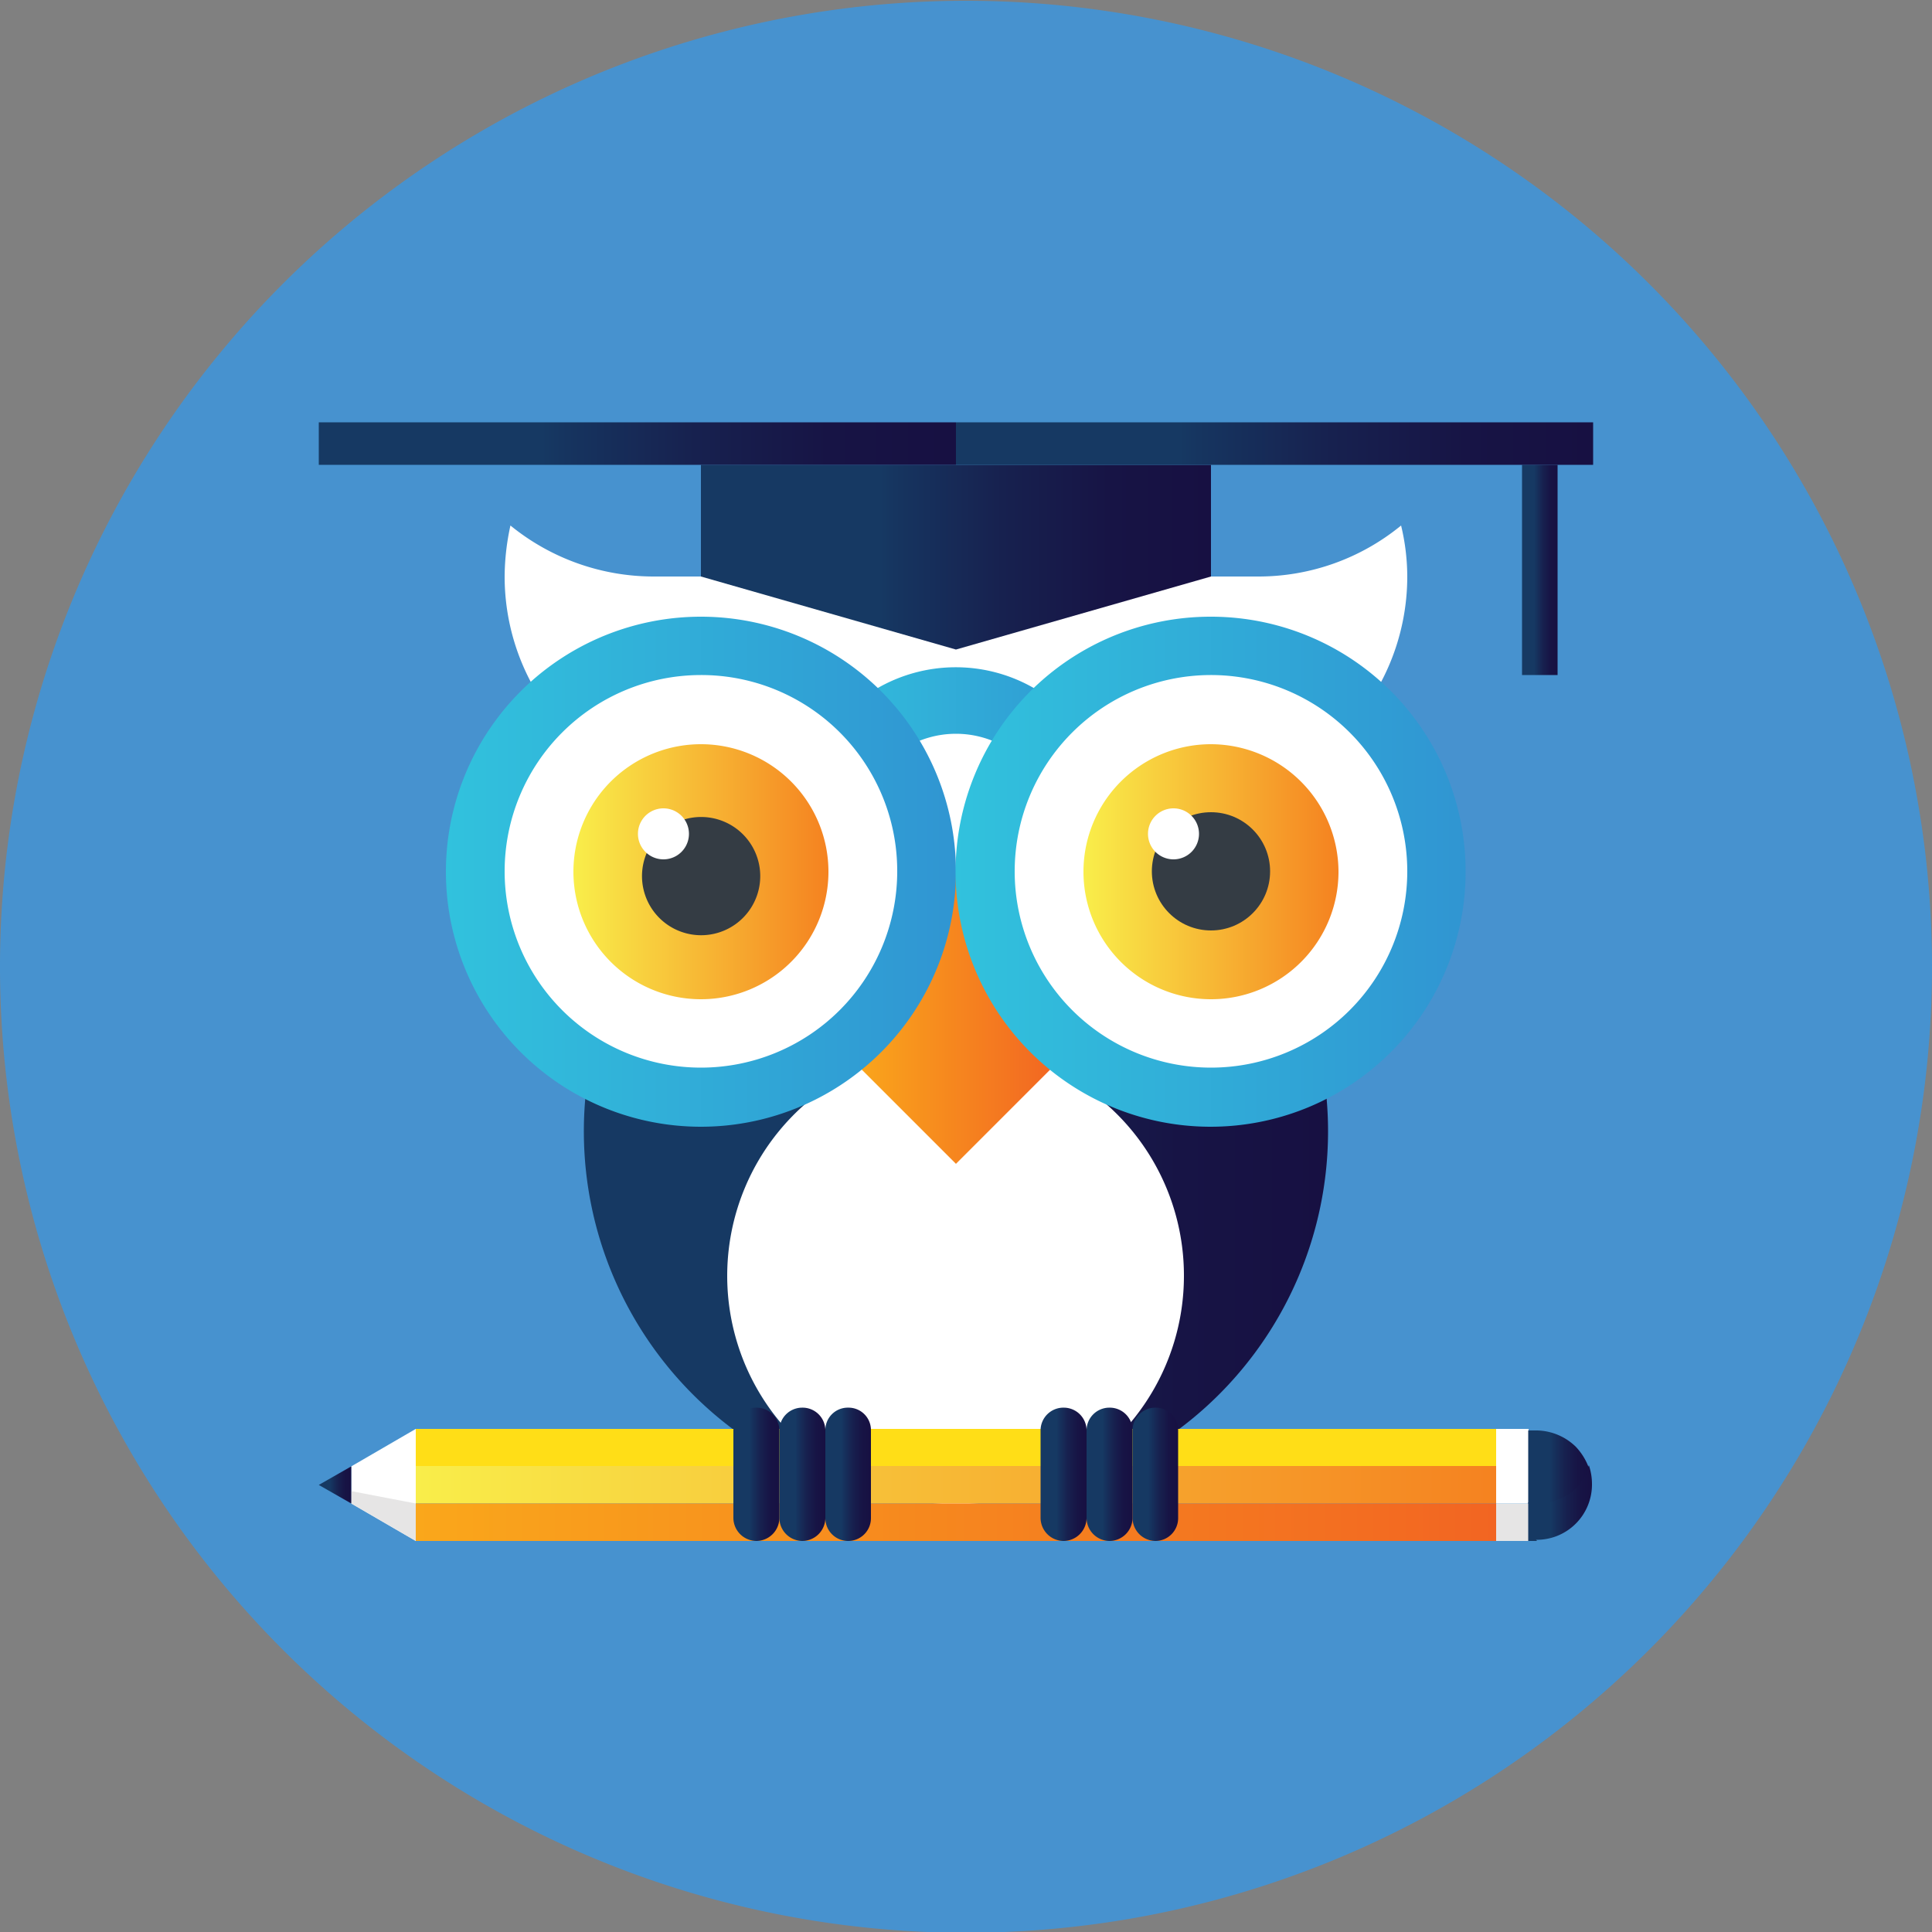
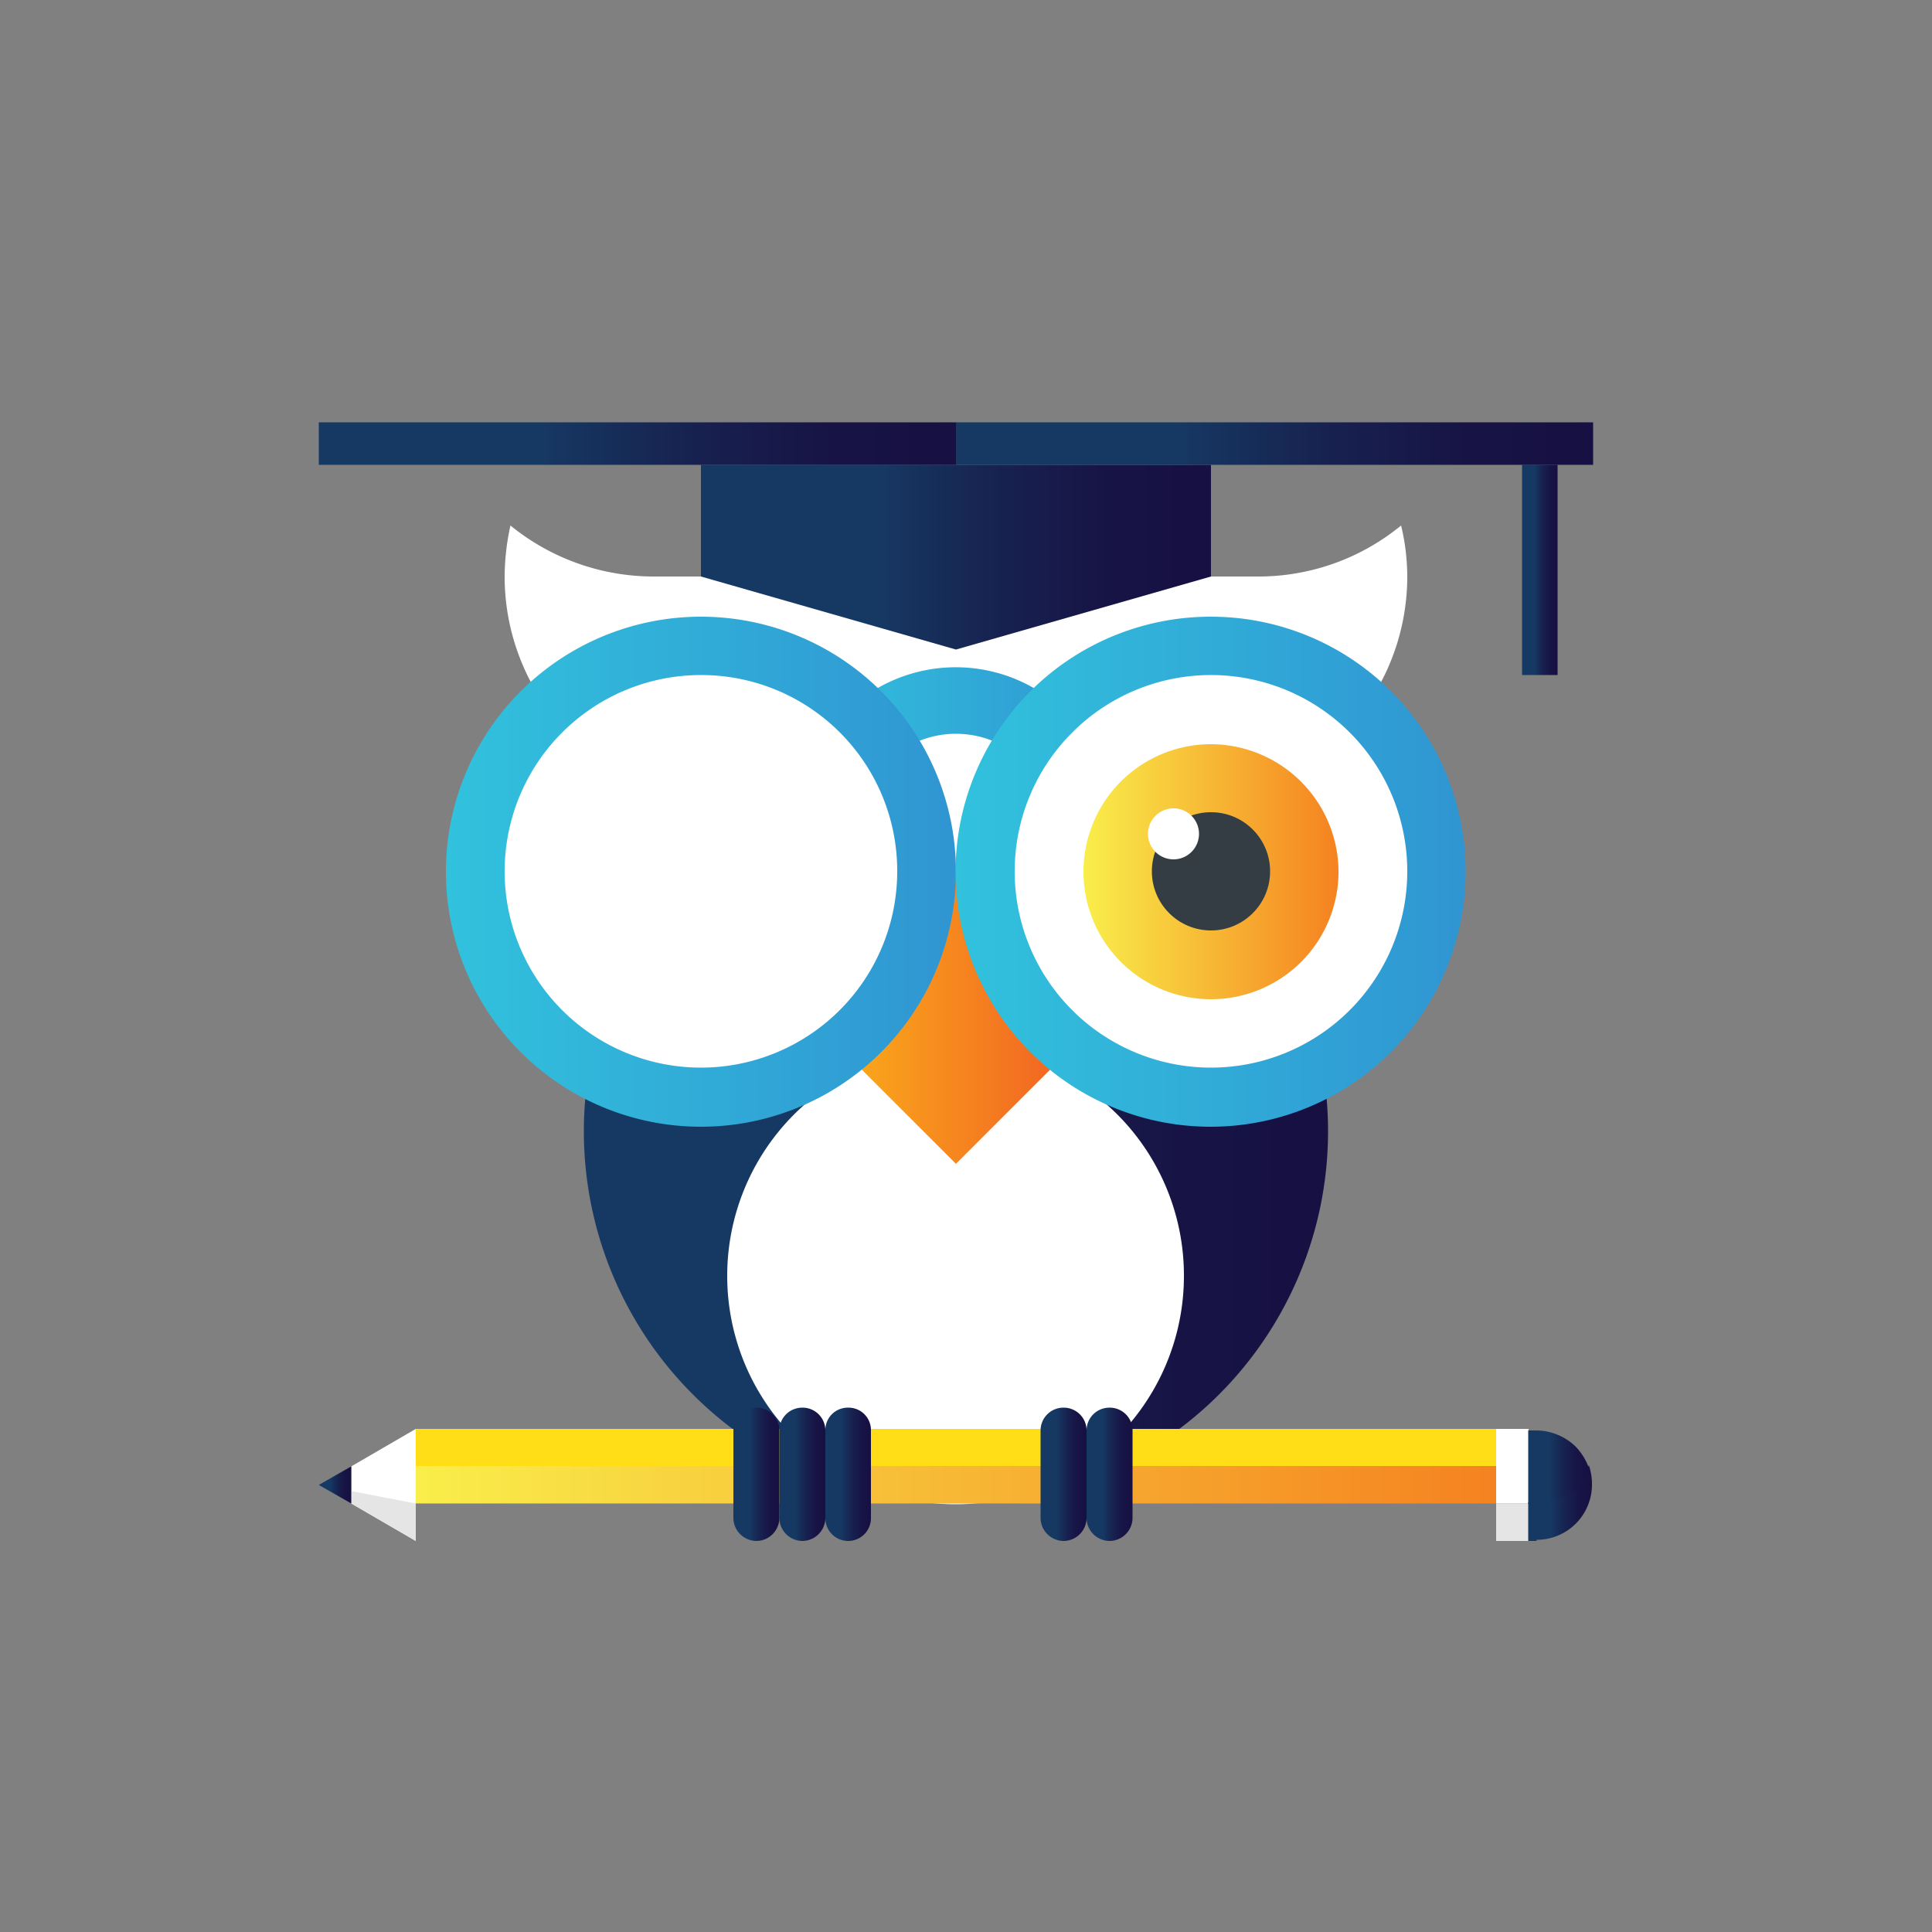
<svg xmlns="http://www.w3.org/2000/svg" xmlns:xlink="http://www.w3.org/1999/xlink" id="Layer_1" data-name="Layer 1" viewBox="0 0 50 50">
  <rect x="0" y="0" width="50" height="50" fill="#808080" stroke="none" />
  <defs>
    <style>.cls-1{fill:#4792cf;}.cls-2{fill:#fff;}.cls-3{fill:url(#New_Gradient_Swatch_13);}.cls-4{fill:url(#New_Gradient_Swatch_6);}.cls-5{fill:url(#New_Gradient_Swatch_13-2);}.cls-6{fill:url(#New_Gradient_Swatch_13-3);}.cls-7{fill:url(#New_Gradient_Swatch_13-4);}.cls-8{fill:url(#New_Gradient_Swatch_13-5);}.cls-9{fill:url(#New_Gradient_Swatch_2);}.cls-10{fill:url(#New_Gradient_Swatch_2-2);}.cls-11{fill:url(#New_Gradient_Swatch_2-3);}.cls-12{fill:url(#New_Gradient_Swatch_5);}.cls-13{fill:#343c44;}.cls-14{fill:url(#New_Gradient_Swatch_5-2);}.cls-15{fill:#ffde17;}.cls-16{fill:url(#New_Gradient_Swatch_5-3);}.cls-17{fill:url(#New_Gradient_Swatch_6-2);}.cls-18{fill:#e6e5e5;}.cls-19{fill:url(#New_Gradient_Swatch_13-6);}.cls-20{fill:url(#New_Gradient_Swatch_13-7);}.cls-21{fill:url(#New_Gradient_Swatch_13-8);}.cls-22{fill:url(#New_Gradient_Swatch_13-9);}.cls-23{fill:url(#New_Gradient_Swatch_13-10);}.cls-24{fill:url(#New_Gradient_Swatch_13-11);}.cls-25{fill:url(#New_Gradient_Swatch_13-12);}.cls-26{fill:url(#New_Gradient_Swatch_13-13);}.cls-27{fill:url(#New_Gradient_Swatch_13-14);}</style>
    <linearGradient id="New_Gradient_Swatch_13" x1="295.99" y1="401.71" x2="315.25" y2="401.71" gradientUnits="userSpaceOnUse">
      <stop offset="0.35" stop-color="#163963" />
      <stop offset="0.38" stop-color="#163560" />
      <stop offset="0.59" stop-color="#17214f" />
      <stop offset="0.8" stop-color="#171445" />
      <stop offset="1" stop-color="#171042" />
    </linearGradient>
    <linearGradient id="New_Gradient_Swatch_6" x1="22.1" y1="26.33" x2="27.38" y2="26.33" gradientUnits="userSpaceOnUse">
      <stop offset="0" stop-color="#faa71b" />
      <stop offset="1" stop-color="#f26522" />
    </linearGradient>
    <linearGradient id="New_Gradient_Swatch_13-2" x1="39.39" y1="14.75" x2="40.31" y2="14.75" xlink:href="#New_Gradient_Swatch_13" />
    <linearGradient id="New_Gradient_Swatch_13-3" x1="18.15" y1="14.42" x2="31.34" y2="14.42" xlink:href="#New_Gradient_Swatch_13" />
    <linearGradient id="New_Gradient_Swatch_13-4" x1="8.25" y1="11.48" x2="24.74" y2="11.48" xlink:href="#New_Gradient_Swatch_13" />
    <linearGradient id="New_Gradient_Swatch_13-5" x1="24.74" y1="11.48" x2="41.23" y2="11.48" xlink:href="#New_Gradient_Swatch_13" />
    <linearGradient id="New_Gradient_Swatch_2" x1="301.56" y1="390.48" x2="309.67" y2="390.48" gradientUnits="userSpaceOnUse">
      <stop offset="0" stop-color="#31c2dd" />
      <stop offset="1" stop-color="#3095d2" />
    </linearGradient>
    <linearGradient id="New_Gradient_Swatch_2-2" x1="292.43" y1="393.53" x2="305.62" y2="393.53" xlink:href="#New_Gradient_Swatch_2" />
    <linearGradient id="New_Gradient_Swatch_2-3" x1="305.62" y1="393.53" x2="318.81" y2="393.53" xlink:href="#New_Gradient_Swatch_2" />
    <linearGradient id="New_Gradient_Swatch_5" x1="295.72" y1="393.53" x2="302.32" y2="393.53" gradientUnits="userSpaceOnUse">
      <stop offset="0" stop-color="#f9ee4a" />
      <stop offset="1" stop-color="#f58220" />
    </linearGradient>
    <linearGradient id="New_Gradient_Swatch_5-2" x1="308.92" y1="393.53" x2="315.52" y2="393.53" xlink:href="#New_Gradient_Swatch_5" />
    <linearGradient id="New_Gradient_Swatch_5-3" x1="10.76" y1="38.43" x2="38.72" y2="38.43" xlink:href="#New_Gradient_Swatch_5" />
    <linearGradient id="New_Gradient_Swatch_6-2" x1="10.76" y1="39.39" x2="38.72" y2="39.39" xlink:href="#New_Gradient_Swatch_6" />
    <linearGradient id="New_Gradient_Swatch_13-6" x1="8.25" y1="38.43" x2="9.09" y2="38.43" xlink:href="#New_Gradient_Swatch_13" />
    <linearGradient id="New_Gradient_Swatch_13-7" x1="320.43" y1="409.89" x2="322.11" y2="409.89" xlink:href="#New_Gradient_Swatch_13" />
    <linearGradient id="New_Gradient_Swatch_13-8" x1="320.43" y1="408.93" x2="322.03" y2="408.93" xlink:href="#New_Gradient_Swatch_13" />
    <linearGradient id="New_Gradient_Swatch_13-9" x1="307.81" y1="409.11" x2="309" y2="409.11" xlink:href="#New_Gradient_Swatch_13" />
    <linearGradient id="New_Gradient_Swatch_13-10" x1="309" y1="409.11" x2="310.19" y2="409.11" xlink:href="#New_Gradient_Swatch_13" />
    <linearGradient id="New_Gradient_Swatch_13-11" x1="310.19" y1="409.11" x2="311.37" y2="409.11" xlink:href="#New_Gradient_Swatch_13" />
    <linearGradient id="New_Gradient_Swatch_13-12" x1="299.86" y1="409.11" x2="301.05" y2="409.11" xlink:href="#New_Gradient_Swatch_13" />
    <linearGradient id="New_Gradient_Swatch_13-13" x1="301.05" y1="409.11" x2="302.24" y2="409.11" xlink:href="#New_Gradient_Swatch_13" />
    <linearGradient id="New_Gradient_Swatch_13-14" x1="302.24" y1="409.11" x2="303.42" y2="409.11" xlink:href="#New_Gradient_Swatch_13" />
  </defs>
-   <path class="cls-1" d="M330.88,396a25,25,0,1,1-25-25A25,25,0,0,1,330.88,396Z" transform="translate(-280.88 -370.98)" />
  <path class="cls-2" d="M294.09,384.58a6.28,6.28,0,0,0-.15,1.32,5.84,5.84,0,0,0,11.68,0H297.8A5.87,5.87,0,0,1,294.09,384.58Z" transform="translate(-280.88 -370.98)" />
  <path class="cls-2" d="M317.14,384.58a5.68,5.68,0,0,1,.16,1.32,5.84,5.84,0,0,1-11.68,0h7.82A5.82,5.82,0,0,0,317.14,384.58Z" transform="translate(-280.88 -370.98)" />
  <rect class="cls-2" x="16.92" y="14.92" width="15.65" height="7.63" />
  <path class="cls-3" d="M298.73,393.53a9.63,9.63,0,1,0,13.78,0Z" transform="translate(-280.88 -370.98)" />
  <path class="cls-2" d="M311.52,404a5.91,5.91,0,1,1-5.9-5.91A5.9,5.9,0,0,1,311.52,404Z" transform="translate(-280.88 -370.98)" />
  <polygon class="cls-4" points="24.74 30.12 22.1 27.48 24.74 22.55 27.38 27.48 24.74 30.12" />
  <rect class="cls-5" x="39.39" y="12.03" width="0.92" height="5.44" />
  <polygon class="cls-6" points="31.34 12.03 18.14 12.03 18.14 14.92 24.74 16.81 31.34 14.92 31.34 12.03" />
  <rect class="cls-7" x="8.25" y="10.93" width="16.49" height="1.1" />
  <rect class="cls-8" x="24.74" y="10.93" width="16.49" height="1.1" />
  <path class="cls-9" d="M309.67,392.51h-1.51a2.54,2.54,0,0,0-5.08,0h-1.52a4.06,4.06,0,1,1,8.11,0Z" transform="translate(-280.88 -370.98)" />
  <path class="cls-10" d="M305.62,393.53a6.6,6.6,0,1,1-6.6-6.59A6.6,6.6,0,0,1,305.62,393.53Z" transform="translate(-280.88 -370.98)" />
  <path class="cls-2" d="M304.1,393.53a5.08,5.08,0,1,1-5.08-5.08A5.07,5.07,0,0,1,304.1,393.53Z" transform="translate(-280.88 -370.98)" />
  <path class="cls-11" d="M318.81,393.53a6.6,6.6,0,1,1-6.6-6.59A6.59,6.59,0,0,1,318.81,393.53Z" transform="translate(-280.88 -370.98)" />
  <path class="cls-2" d="M317.3,393.53a5.08,5.08,0,1,1-5.09-5.08A5.08,5.08,0,0,1,317.3,393.53Z" transform="translate(-280.88 -370.98)" />
-   <path class="cls-12" d="M302.32,393.53a3.3,3.3,0,1,1-3.3-3.29A3.3,3.3,0,0,1,302.32,393.53Z" transform="translate(-280.88 -370.98)" />
-   <path class="cls-13" d="M300.55,393.53a1.53,1.53,0,1,1-3.05,0,1.53,1.53,0,0,1,3.05,0Z" transform="translate(-280.88 -370.98)" />
  <path class="cls-2" d="M298.71,392.56a.66.66,0,1,1-1.32,0,.66.66,0,0,1,1.32,0Z" transform="translate(-280.88 -370.98)" />
  <path class="cls-14" d="M315.52,393.53a3.3,3.3,0,1,1-3.31-3.29A3.31,3.31,0,0,1,315.52,393.53Z" transform="translate(-280.88 -370.98)" />
  <circle class="cls-13" cx="31.34" cy="22.55" r="1.53" />
  <path class="cls-2" d="M311.91,392.56a.66.66,0,1,1-.66-.66A.66.66,0,0,1,311.91,392.56Z" transform="translate(-280.88 -370.98)" />
  <rect class="cls-15" x="10.76" y="36.98" width="27.96" height="0.97" />
  <rect class="cls-16" x="10.76" y="37.94" width="27.96" height="0.97" />
-   <rect class="cls-17" x="10.76" y="38.91" width="27.96" height="0.97" />
  <polygon class="cls-2" points="10.76 39.88 9.09 38.91 9.09 37.95 10.76 36.98 10.76 39.88" />
  <polygon class="cls-18" points="10.76 39.88 10.76 38.91 9.09 38.59 9.09 38.91 10.76 39.88" />
  <polygon class="cls-19" points="9.09 38.91 8.25 38.43 9.09 37.95 9.09 38.91" />
  <rect class="cls-18" x="38.72" y="38.91" width="0.84" height="0.97" />
  <rect class="cls-2" x="38.72" y="36.98" width="0.84" height="1.93" />
  <path class="cls-20" d="M320.66,410.86h-.23v-1h.23a1.48,1.48,0,0,0,1-.42,1.64,1.64,0,0,0,.34-.54,1.51,1.51,0,0,1,.08.48,1.43,1.43,0,0,1-1.45,1.45Z" transform="translate(-280.88 -370.98)" />
  <path class="cls-21" d="M320.66,409.89h-.23V408h.23a1.48,1.48,0,0,1,1,.42,1.58,1.58,0,0,1,.34.55,1.64,1.64,0,0,1-.34.54A1.48,1.48,0,0,1,320.66,409.89Z" transform="translate(-280.88 -370.98)" />
  <path class="cls-22" d="M309,410.27a.6.6,0,0,1-.59.59h0a.6.6,0,0,1-.6-.59V408a.59.59,0,0,1,.6-.59h0a.59.59,0,0,1,.59.59Z" transform="translate(-280.88 -370.98)" />
  <path class="cls-23" d="M310.19,410.27a.6.6,0,0,1-.6.59h0a.6.6,0,0,1-.59-.59V408a.59.59,0,0,1,.59-.59h0a.59.59,0,0,1,.6.59Z" transform="translate(-280.88 -370.98)" />
-   <path class="cls-24" d="M311.37,410.27a.59.59,0,0,1-.59.59h0a.6.6,0,0,1-.59-.59V408a.59.59,0,0,1,.59-.59h0a.58.58,0,0,1,.59.59Z" transform="translate(-280.88 -370.98)" />
  <path class="cls-25" d="M301.05,410.27a.6.6,0,0,1-.59.59h0a.6.6,0,0,1-.6-.59V408a.59.59,0,0,1,.6-.59h0a.59.59,0,0,1,.59.59Z" transform="translate(-280.88 -370.98)" />
  <path class="cls-26" d="M302.24,410.27a.6.6,0,0,1-.6.59h0a.6.6,0,0,1-.59-.59V408a.59.59,0,0,1,.59-.59h0a.59.59,0,0,1,.6.59Z" transform="translate(-280.88 -370.98)" />
  <path class="cls-27" d="M303.42,410.27a.59.59,0,0,1-.59.59h0a.59.59,0,0,1-.59-.59V408a.58.58,0,0,1,.59-.59h0a.58.58,0,0,1,.59.59Z" transform="translate(-280.88 -370.98)" />
</svg>